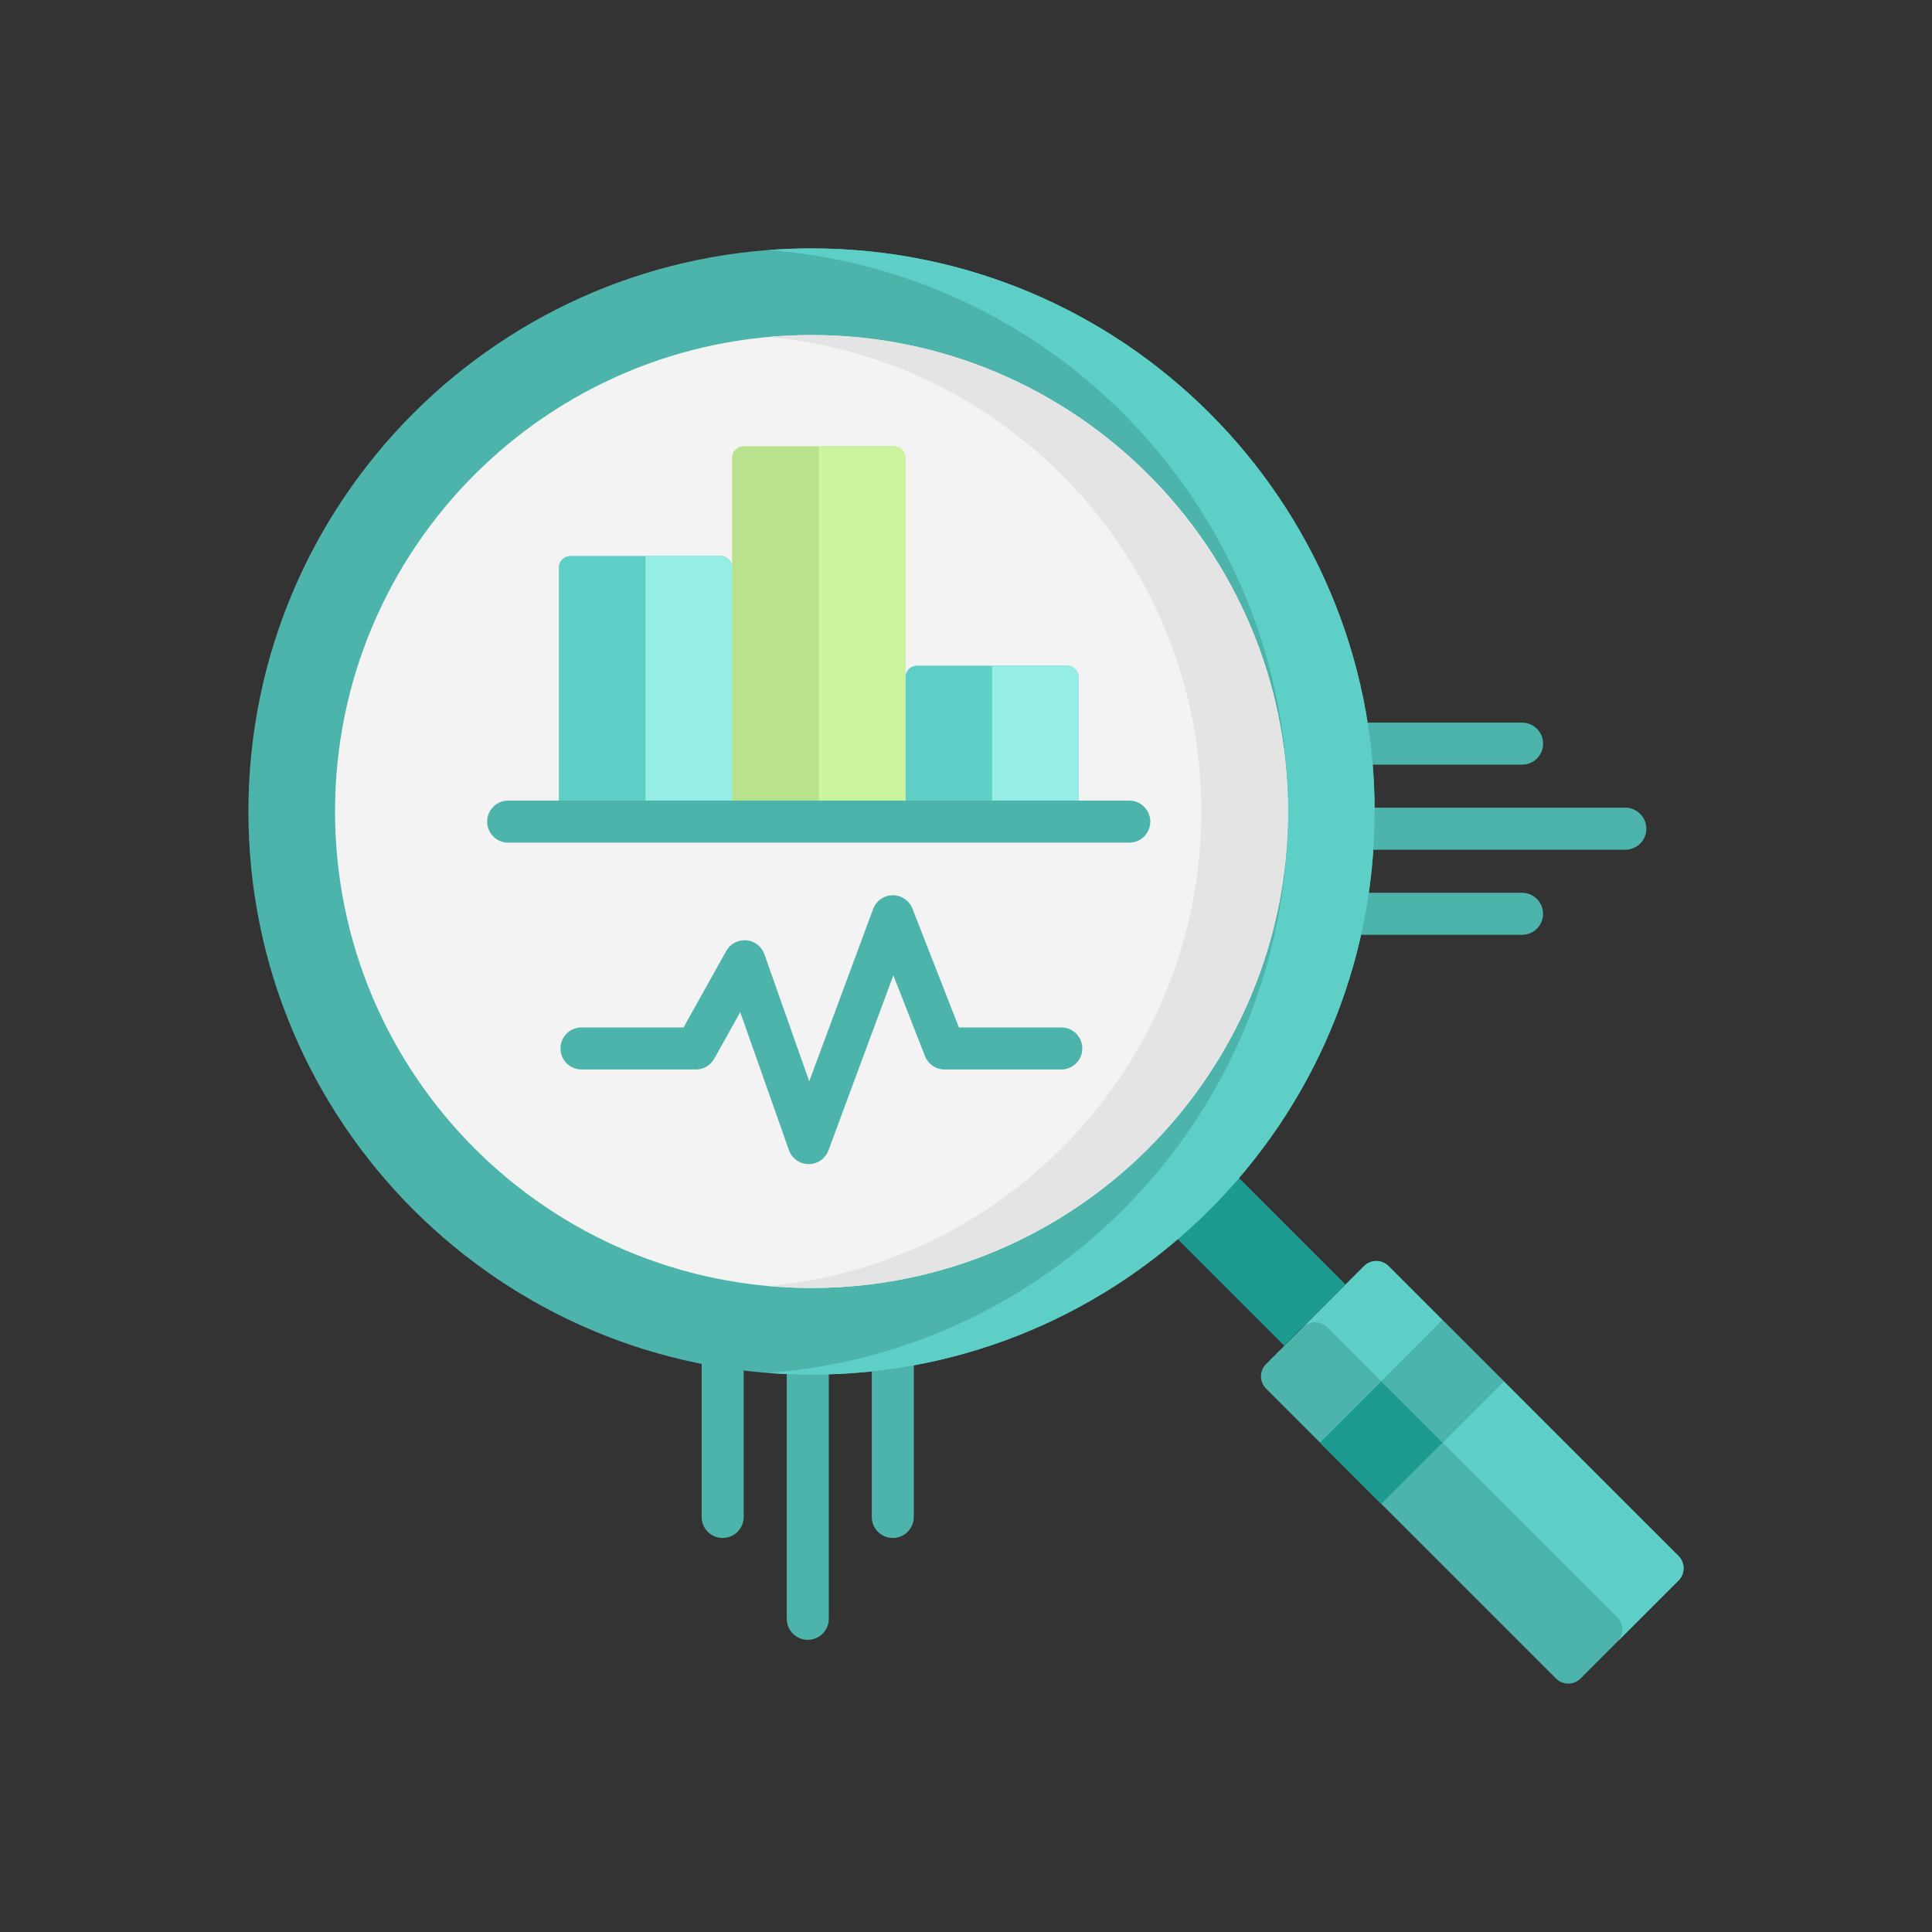
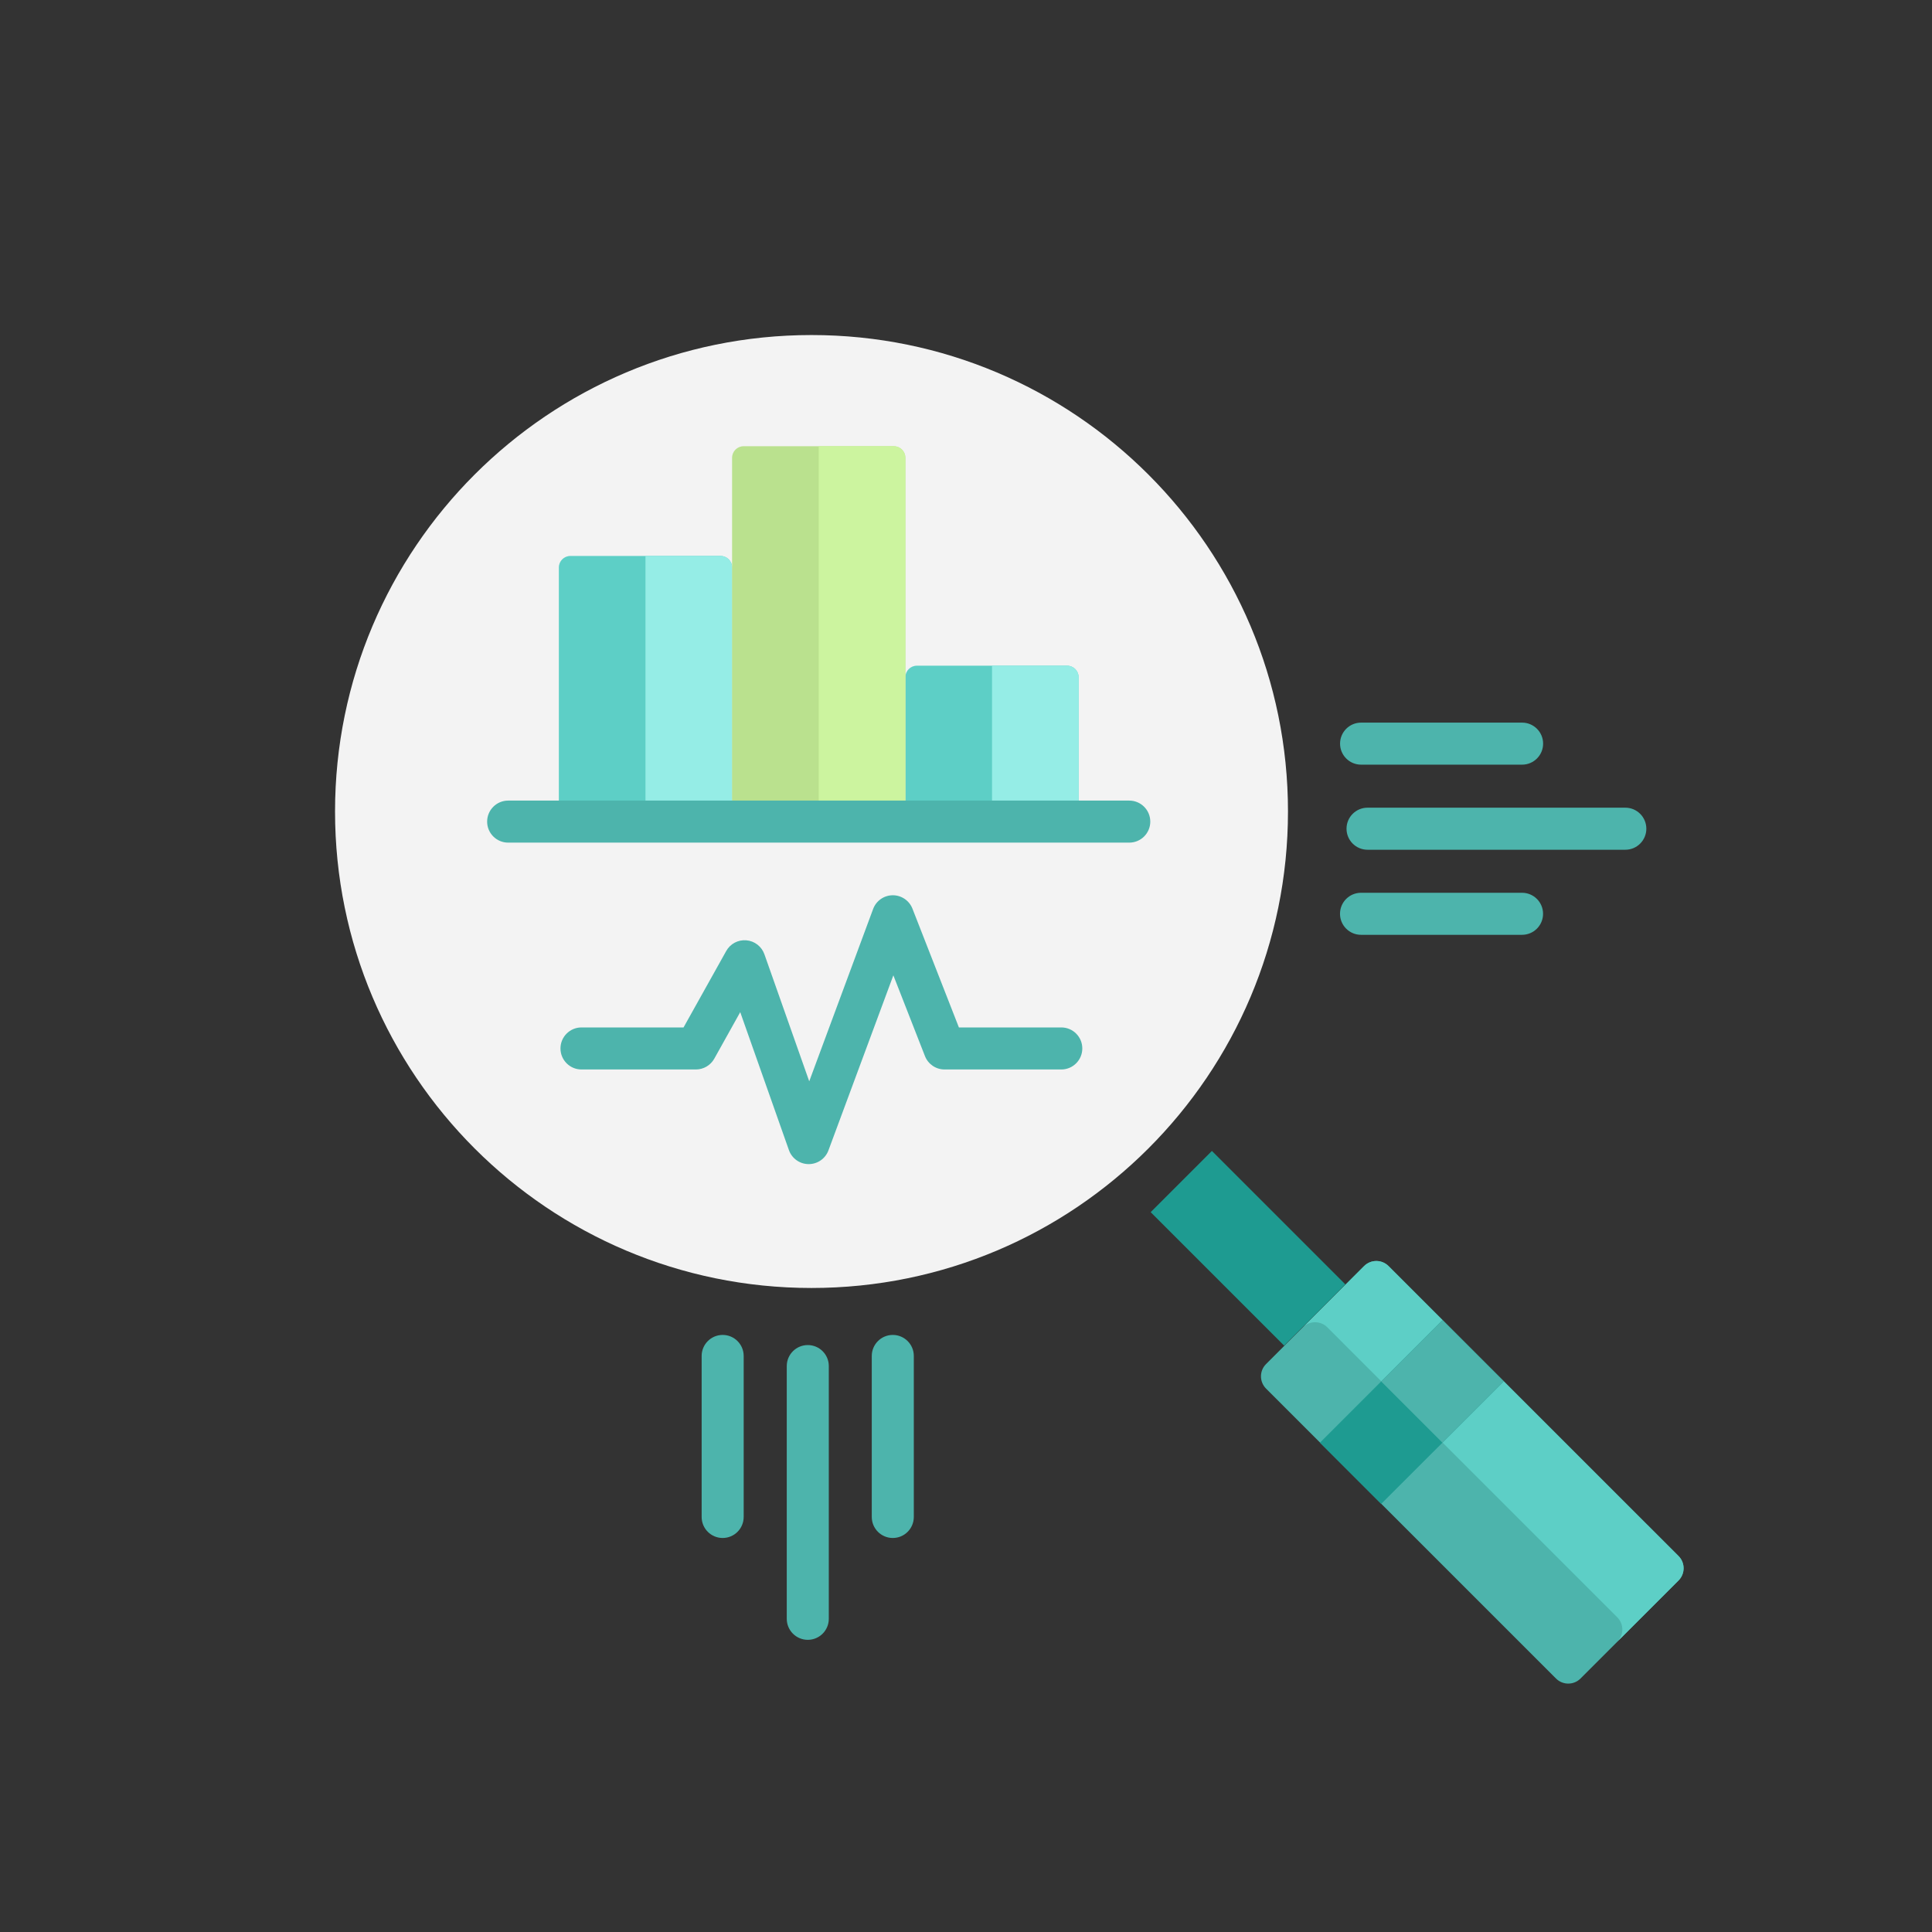
<svg xmlns="http://www.w3.org/2000/svg" width="70" height="70" viewBox="0 0 70 70" fill="none">
  <rect x="0" y="0" width="70" height="70" fill="#333333" stroke="none" />
  <path d="M32.348 48.367C31.927 48.367 31.586 48.708 31.586 49.129V54.962C31.586 55.383 31.927 55.724 32.348 55.724C32.768 55.724 33.109 55.383 33.109 54.962V49.129C33.109 48.708 32.768 48.367 32.348 48.367Z" fill="#4DB4AC" />
  <path d="M26.184 48.367C25.763 48.367 25.422 48.708 25.422 49.129V54.962C25.422 55.383 25.763 55.724 26.184 55.724C26.604 55.724 26.945 55.383 26.945 54.962V49.129C26.945 48.708 26.604 48.367 26.184 48.367Z" fill="#4DB4AC" />
  <path d="M29.268 48.734C28.847 48.734 28.506 49.075 28.506 49.495V58.652C28.506 59.073 28.847 59.414 29.268 59.414C29.688 59.414 30.029 59.073 30.029 58.652V49.495C30.029 49.075 29.688 48.734 29.268 48.734Z" fill="#4DB4AC" />
  <path d="M49.315 27.705H55.148C55.569 27.705 55.91 27.364 55.91 26.944C55.91 26.523 55.569 26.182 55.148 26.182H49.315C48.894 26.182 48.553 26.523 48.553 26.944C48.553 27.364 48.894 27.705 49.315 27.705Z" fill="#4DB4AC" />
  <path d="M55.146 32.347H49.312C48.892 32.347 48.551 32.688 48.551 33.109C48.551 33.529 48.892 33.87 49.312 33.87H55.146C55.567 33.87 55.908 33.529 55.908 33.109C55.908 32.688 55.567 32.347 55.146 32.347Z" fill="#4DB4AC" />
  <path d="M58.889 29.264H49.549C49.128 29.264 48.787 29.605 48.787 30.026C48.787 30.447 49.128 30.788 49.549 30.788H58.889C59.309 30.788 59.65 30.447 59.65 30.026C59.65 29.605 59.309 29.264 58.889 29.264Z" fill="#4DB4AC" />
  <path d="M56.377 60.816L45.871 50.311C45.626 50.065 45.626 49.668 45.871 49.423L49.423 45.872C49.668 45.627 50.065 45.627 50.31 45.872L60.816 56.377C61.061 56.622 61.061 57.02 60.816 57.265L57.265 60.816C57.02 61.061 56.622 61.061 56.377 60.816Z" fill="#4DB4AC" />
  <path d="M49.423 45.872L47.203 48.091C47.448 47.846 47.846 47.846 48.091 48.091L58.596 58.597C58.842 58.842 58.842 59.239 58.596 59.484L60.816 57.265C61.061 57.02 61.061 56.622 60.816 56.377L50.31 45.872C50.065 45.627 49.668 45.627 49.423 45.872Z" fill="#5DCFC6" />
  <path d="M41.691 43.919L43.91 41.7L48.747 46.537L46.528 48.756L41.691 43.919Z" fill="#1E9B91" />
  <path d="M47.824 52.271L52.263 47.832L54.482 50.052L50.043 54.49L47.824 52.271Z" fill="#1E9B91" />
  <path d="M50.043 50.052L52.262 47.833L54.481 50.052L52.262 52.271L50.043 50.052Z" fill="#4DB4AC" />
-   <path d="M29.402 49.805C40.67 49.805 49.805 40.67 49.805 29.402C49.805 18.134 40.67 9 29.402 9C18.134 9 9 18.134 9 29.402C9 40.67 18.134 49.805 29.402 49.805Z" fill="#4DB4AC" />
-   <path d="M29.403 9C28.875 9 28.352 9.02 27.834 9.06C38.369 9.861 46.667 18.663 46.667 29.402C46.667 40.142 38.369 48.944 27.834 49.745C28.352 49.785 28.875 49.805 29.403 49.805C40.671 49.805 49.806 40.67 49.806 29.403C49.806 18.135 40.671 9 29.403 9V9Z" fill="#5DCFC6" />
  <path d="M29.402 46.666C38.937 46.666 46.666 38.937 46.666 29.402C46.666 19.868 38.937 12.139 29.402 12.139C19.868 12.139 12.139 19.868 12.139 29.402C12.139 38.937 19.868 46.666 29.402 46.666Z" fill="#F3F3F3" />
-   <path d="M29.403 12.139C28.874 12.139 28.351 12.164 27.834 12.211C36.62 13.006 43.528 20.412 43.528 29.402C43.528 38.392 36.62 45.798 27.834 46.594C28.351 46.641 28.874 46.666 29.403 46.666C38.923 46.666 46.667 38.921 46.667 29.402C46.667 19.883 38.923 12.139 29.403 12.139Z" fill="#E4E4E4" />
  <path d="M26.526 29.769H20.248V20.561C20.248 20.33 20.435 20.143 20.667 20.143H26.107C26.338 20.143 26.526 20.33 26.526 20.561V29.769Z" fill="#5DCFC6" />
  <path d="M23.387 20.143V29.769H26.526V20.561C26.526 20.33 26.338 20.143 26.107 20.143H23.387Z" fill="#95EDE6" />
  <path d="M39.08 29.769H32.803V24.537C32.803 24.306 32.99 24.119 33.221 24.119H38.662C38.893 24.119 39.08 24.306 39.08 24.537V29.769Z" fill="#5DCFC6" />
  <path d="M35.943 24.119V29.769H39.082V24.537C39.082 24.306 38.895 24.119 38.664 24.119H35.943Z" fill="#95EDE6" />
  <path d="M32.803 29.769H26.525V16.585C26.525 16.354 26.713 16.167 26.944 16.167H32.385C32.616 16.167 32.803 16.354 32.803 16.585V29.769Z" fill="#BAE18E" />
  <path d="M29.664 16.167V29.769H32.803V16.585C32.803 16.354 32.615 16.167 32.384 16.167H29.664Z" fill="#CCF49F" />
  <path d="M40.915 29.007H18.412C17.991 29.007 17.65 29.348 17.65 29.769C17.65 30.189 17.991 30.53 18.412 30.53H40.915C41.336 30.53 41.677 30.189 41.677 29.769C41.677 29.348 41.336 29.007 40.915 29.007Z" fill="#4DB4AC" />
  <path d="M38.453 37.226H34.743L33.059 32.921C32.944 32.627 32.657 32.434 32.343 32.437C32.027 32.44 31.745 32.637 31.635 32.934L29.32 39.178L27.696 34.575C27.596 34.292 27.341 34.094 27.042 34.069C26.743 34.043 26.458 34.195 26.312 34.457L24.766 37.226H21.068C20.648 37.226 20.307 37.567 20.307 37.987C20.307 38.408 20.648 38.749 21.068 38.749H25.213C25.489 38.749 25.744 38.6 25.879 38.359L26.82 36.672L28.584 41.67C28.69 41.972 28.975 42.176 29.296 42.178H29.302C29.62 42.178 29.905 41.98 30.016 41.681L32.368 35.338L33.513 38.265C33.628 38.557 33.909 38.749 34.223 38.749H38.453C38.873 38.749 39.214 38.408 39.214 37.987C39.214 37.567 38.874 37.226 38.453 37.226Z" fill="#4DB4AC" />
</svg>